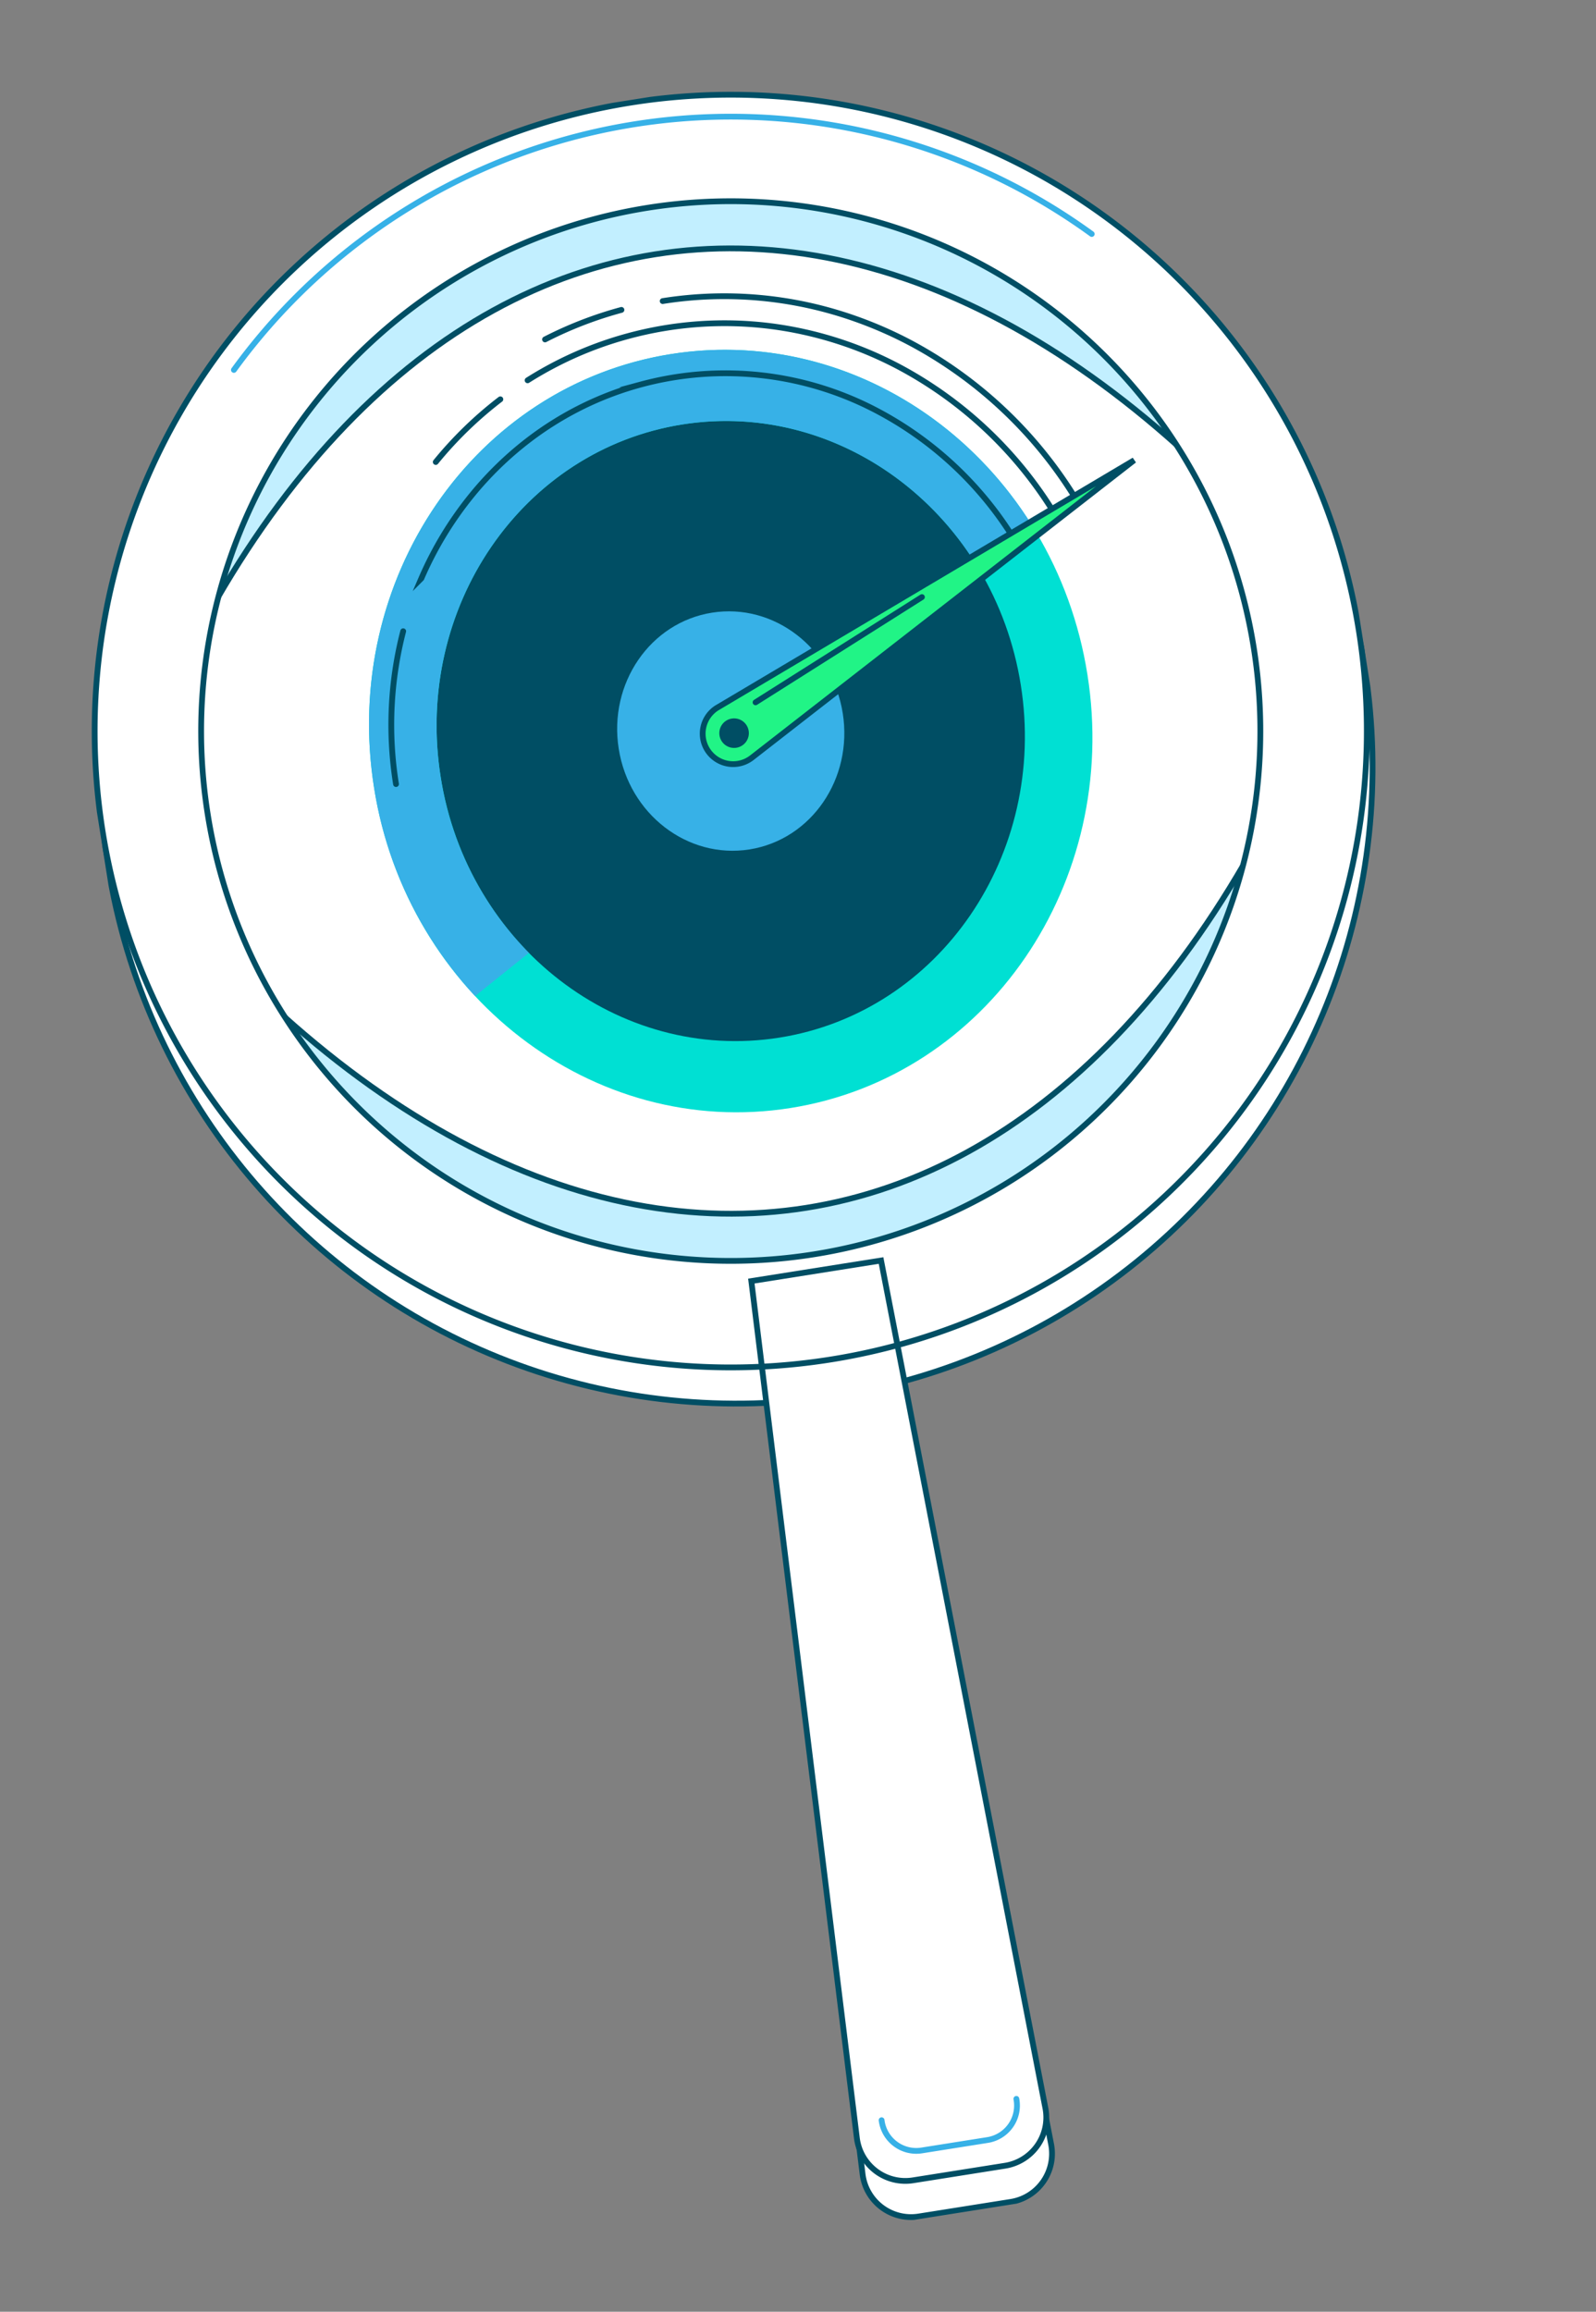
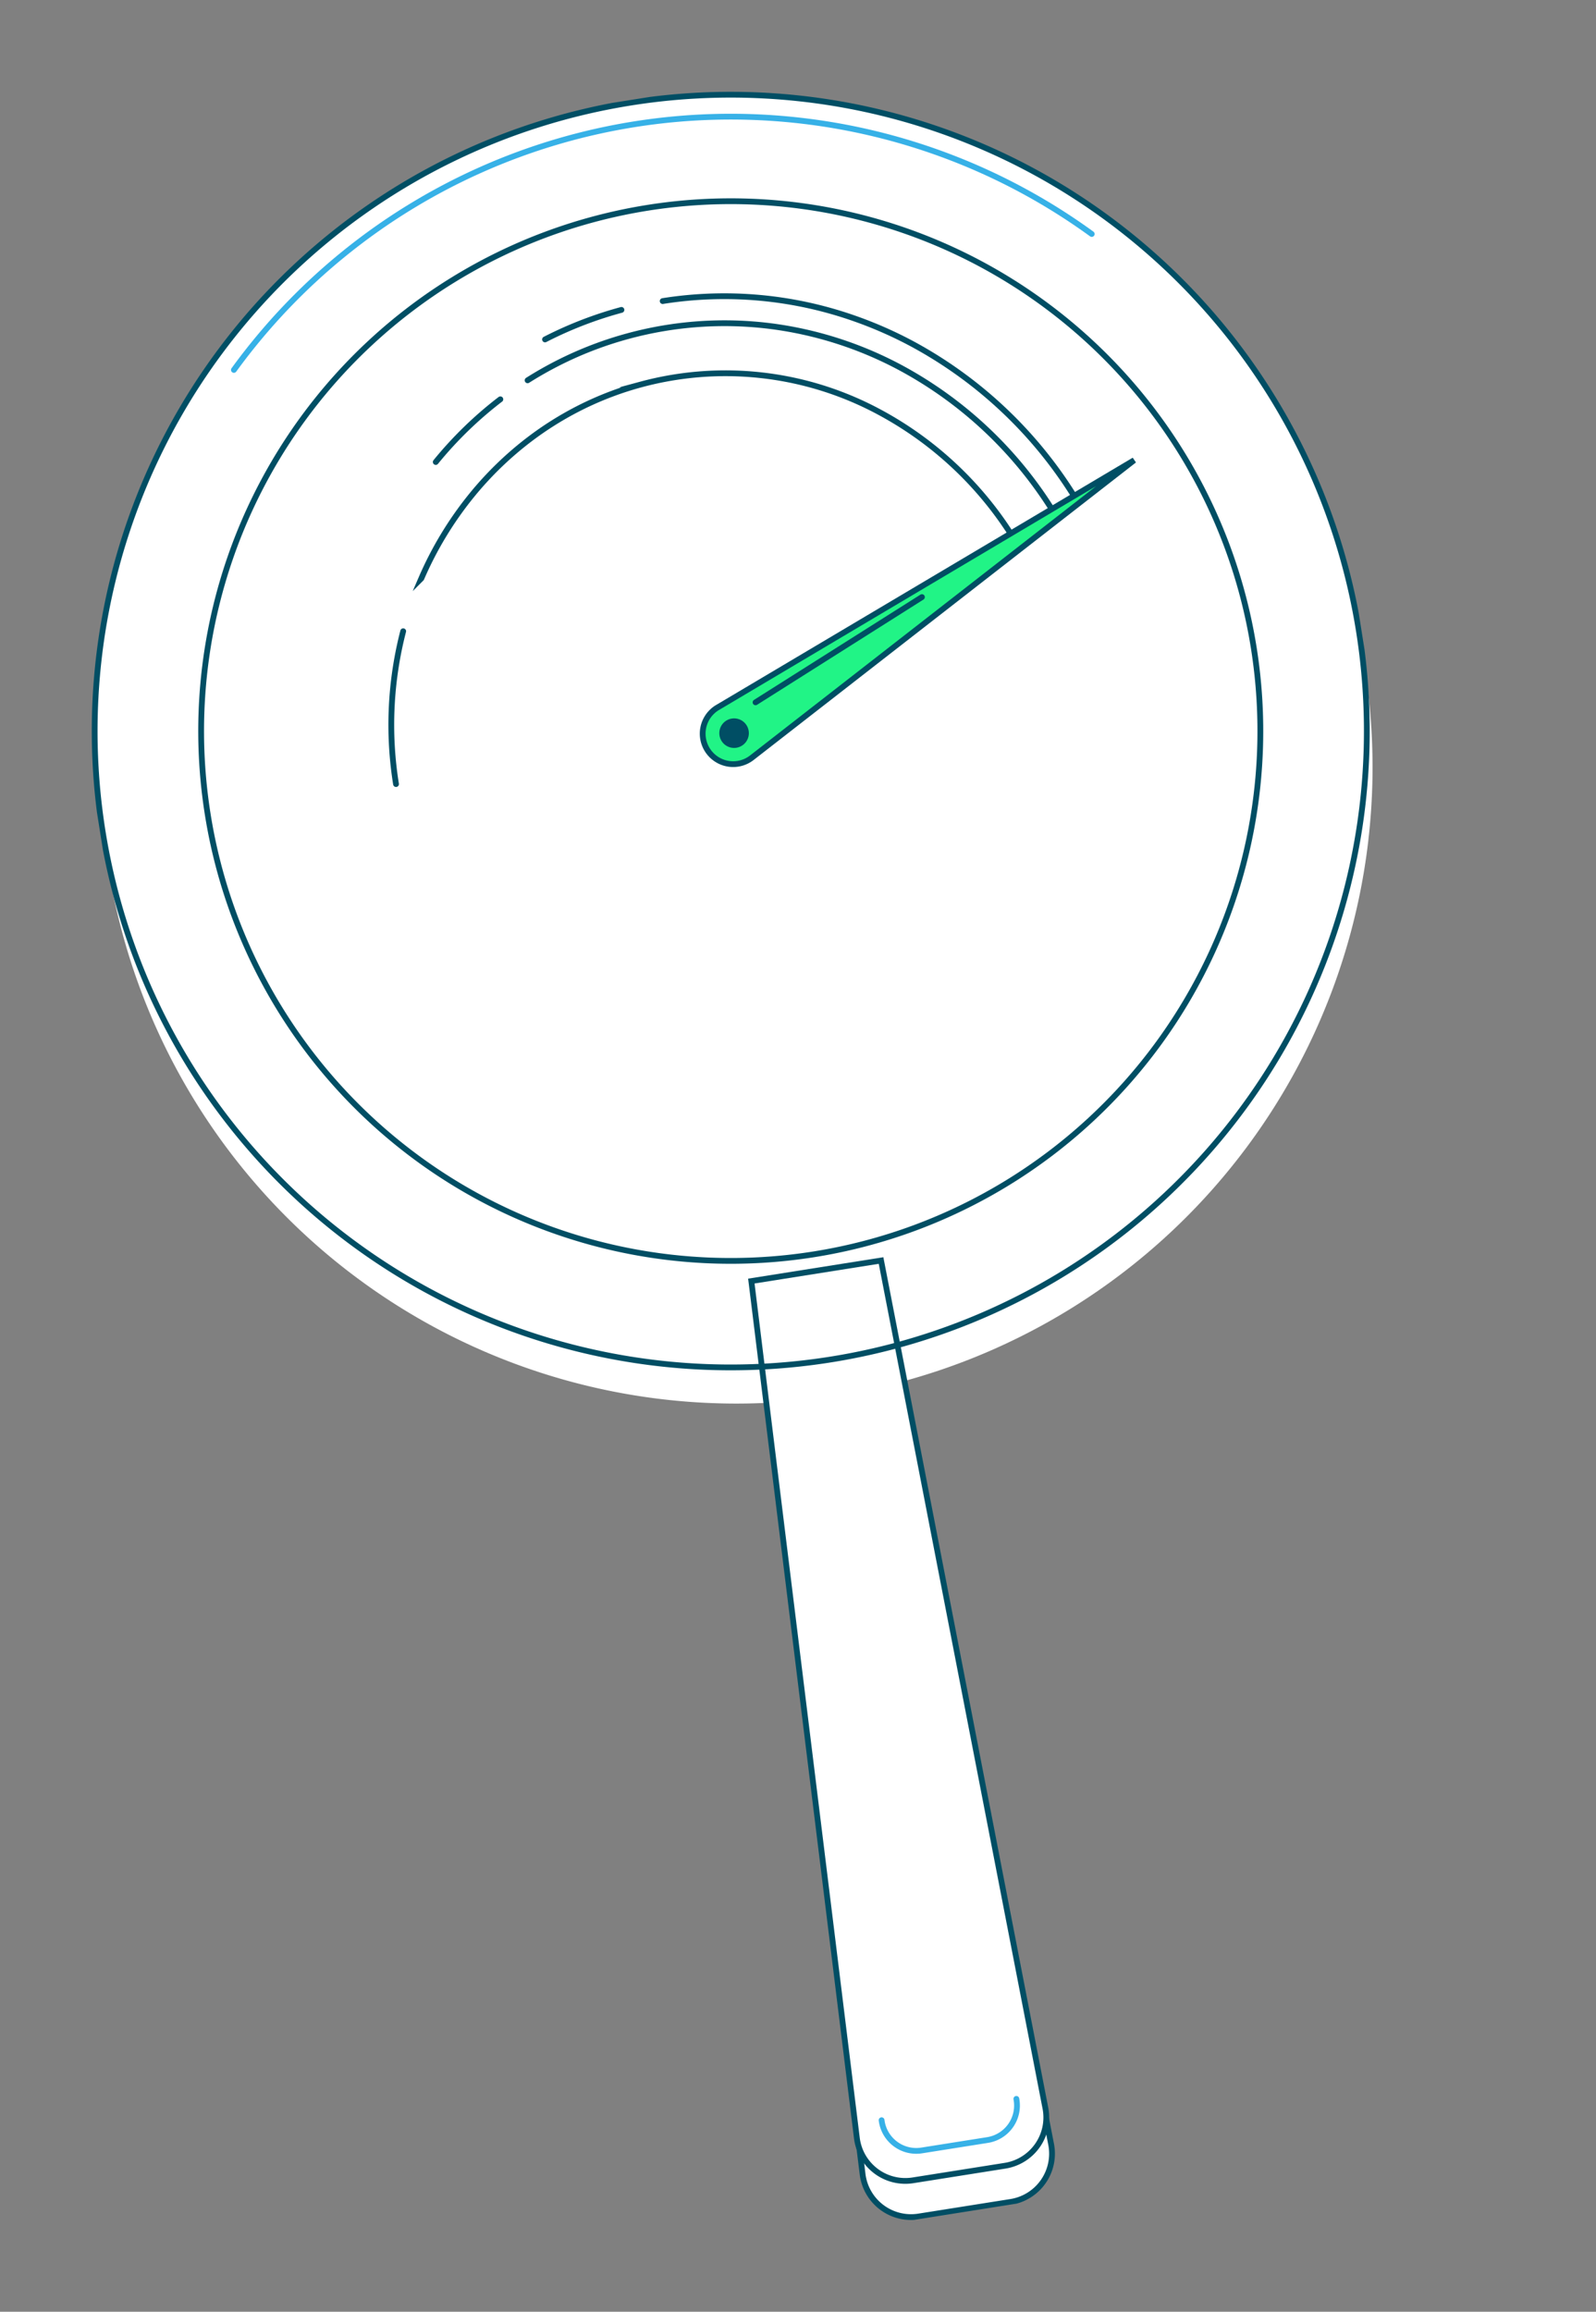
<svg xmlns="http://www.w3.org/2000/svg" width="276.21" height="399.907" viewBox="0 0 276.21 399.907">
  <rect x="0" y="0" width="276.21" height="399.907" fill="#808080" stroke="none" />
  <defs>
    <clipPath id="clip-path">
      <rect id="Rectangle_111" data-name="Rectangle 111" width="221.07" height="369.878" fill="none" />
    </clipPath>
    <clipPath id="clip-path-3">
      <rect id="Rectangle_109" data-name="Rectangle 109" width="183.31" height="183.311" fill="none" />
    </clipPath>
  </defs>
  <g id="Group_251" data-name="Group 251" transform="translate(0 34.583) rotate(-9)">
    <g id="Group_250" data-name="Group 250" clip-path="url(#clip-path)">
      <g id="Group_249" data-name="Group 249">
        <g id="Group_248" data-name="Group 248" clip-path="url(#clip-path)">
          <path id="Path_286" data-name="Path 286" d="M128.55,391.791H112.412a8.454,8.454,0,0,1-8.449-8.746l5.154-149.277h22.729L137,383.045a8.454,8.454,0,0,1-8.449,8.746" transform="translate(-9.946 -22.365)" fill="#fff" />
          <path id="Path_287" data-name="Path 287" d="M128.55,391.791H112.412a8.454,8.454,0,0,1-8.449-8.746l5.154-149.277h22.729L137,383.045A8.454,8.454,0,0,1,128.55,391.791Z" transform="translate(-9.946 -22.365)" fill="none" stroke="#004e64" stroke-miterlimit="10" stroke-width="1" />
          <path id="Path_288" data-name="Path 288" d="M110.583,7.505A110.083,110.083,0,1,0,220.666,117.588,110.083,110.083,0,0,0,110.583,7.505" transform="translate(-0.048 -0.718)" fill="#fff" />
-           <circle id="Ellipse_17" data-name="Ellipse 17" cx="110.083" cy="110.083" r="110.083" transform="translate(0.452 6.787)" fill="none" stroke="#004e64" stroke-miterlimit="10" stroke-width="1" />
          <g id="Group_247" data-name="Group 247" transform="translate(18.88 18.88)" opacity="0.8">
            <g id="Group_246" data-name="Group 246">
              <g id="Group_245" data-name="Group 245" clip-path="url(#clip-path-3)">
                <path id="Path_289" data-name="Path 289" d="M112.532,204.188a91.655,91.655,0,1,1,91.655-91.655,91.656,91.656,0,0,1-91.655,91.655" transform="translate(-20.877 -20.877)" fill="#b3ebff" />
              </g>
            </g>
          </g>
          <path id="Path_290" data-name="Path 290" d="M128.55,384.785H112.412a8.454,8.454,0,0,1-8.449-8.746l5.154-149.277h22.729L137,376.039a8.454,8.454,0,0,1-8.449,8.746" transform="translate(-9.946 -21.695)" fill="#fff" />
          <path id="Path_292" data-name="Path 292" d="M218.994,113.4C159.228,2.054,62.333,2.054,2.567,113.4c59.766,111.337,156.661,111.337,216.427,0" transform="translate(-0.246 -2.86)" fill="#fff" />
          <path id="Path_293" data-name="Path 293" d="M218.994,113.4C159.228,2.054,62.333,2.054,2.567,113.4,62.333,224.733,159.228,224.733,218.994,113.4Z" transform="translate(-0.246 -2.86)" fill="none" stroke="#004e64" stroke-miterlimit="10" stroke-width="1" />
          <path id="Path_294" data-name="Path 294" d="M178.115,115.239c0,36.469-27.982,66.029-62.5,66.029s-62.5-29.56-62.5-66.029,27.981-66.025,62.5-66.025,62.5,29.56,62.5,66.025" transform="translate(-5.082 -4.708)" fill="#00e0d3" />
          <path id="Path_295" data-name="Path 295" d="M167.678,116.544c0,29.657-22.756,53.7-50.826,53.7s-50.826-24.04-50.826-53.7S88.782,62.85,116.852,62.85s50.826,24.04,50.826,53.694" transform="translate(-6.317 -6.013)" fill="#004e64" />
          <path id="Path_296" data-name="Path 296" d="M115.617,49.215c-34.516,0-62.5,29.56-62.5,66.025A68.277,68.277,0,0,0,64.746,153.6l10.367-5.924A55.453,55.453,0,0,1,64.791,115.24c0-29.655,22.756-53.694,50.826-53.694,20.932,0,38.908,13.367,46.7,32.462l10.8-4.693c-9.537-23.578-31.689-40.1-57.5-40.1" transform="translate(-5.082 -4.709)" fill="#37b1e7" />
          <path id="Path_297" data-name="Path 297" d="M139.781,120.031c0,11.453-8.787,20.735-19.628,20.735s-19.628-9.282-19.628-20.735S109.312,99.3,120.153,99.3s19.628,9.283,19.628,20.732" transform="translate(-9.618 -9.5)" fill="#37b1e7" />
-           <path id="Path_298" data-name="Path 298" d="M110.583.5A110.083,110.083,0,1,0,220.666,110.583,110.083,110.083,0,0,0,110.583.5m0,201.738a91.655,91.655,0,1,1,91.655-91.655,91.656,91.656,0,0,1-91.655,91.655" transform="translate(-0.048 -0.048)" fill="#fff" />
+           <path id="Path_298" data-name="Path 298" d="M110.583.5A110.083,110.083,0,1,0,220.666,110.583,110.083,110.083,0,0,0,110.583.5m0,201.738" transform="translate(-0.048 -0.048)" fill="#fff" />
          <path id="Path_299" data-name="Path 299" d="M110.583.5A110.083,110.083,0,1,0,220.666,110.583,110.083,110.083,0,0,0,110.583.5Zm0,201.738a91.655,91.655,0,1,1,91.655-91.655A91.656,91.656,0,0,1,110.583,202.238Z" transform="translate(-0.048 -0.048)" fill="none" stroke="#004e64" stroke-miterlimit="10" stroke-width="1" />
          <path id="Path_300" data-name="Path 300" d="M124.609,125.545" transform="translate(-11.922 -12.011)" fill="none" stroke="#004e64" stroke-linecap="round" stroke-miterlimit="10" stroke-width="1" />
          <path id="Path_301" data-name="Path 301" d="M201.053,122.224" transform="translate(-19.235 -11.694)" fill="none" stroke="#37b1e7" stroke-miterlimit="10" stroke-width="1" />
          <path id="Path_302" data-name="Path 302" d="M196.155,122.224" transform="translate(-18.767 -11.694)" fill="none" stroke="#37b1e7" stroke-miterlimit="10" stroke-width="1" />
          <path id="Path_303" data-name="Path 303" d="M57.373,115.669A64.68,64.68,0,0,1,62.735,89.75m4.533-8.534A61.3,61.3,0,0,1,78.175,68.334,58.651,58.651,0,0,1,89.35,60.47a56.6,56.6,0,0,1,9.275-3.992,55.791,55.791,0,0,1,6.407-1.685q2.462-.494,5-.767a56.169,56.169,0,0,1,40.194,11.3,61.65,61.65,0,0,1,19.5,25.375" transform="translate(-5.489 -5.138)" fill="none" stroke="#004e64" stroke-linecap="round" stroke-miterlimit="10" stroke-width="1" />
          <path id="Path_304" data-name="Path 304" d="M122.229,38.952a67.931,67.931,0,0,1,32.313,8.163,70.681,70.681,0,0,1,9.249,5.954,74.922,74.922,0,0,1,23.7,30.839" transform="translate(-11.694 -3.727)" fill="none" stroke="#004e64" stroke-linecap="round" stroke-miterlimit="10" stroke-width="1" />
          <path id="Path_305" data-name="Path 305" d="M98.846,42.362a67.584,67.584,0,0,1,7.786-2.048q2.994-.6,6.072-.931" transform="translate(-9.457 -3.768)" fill="none" stroke="#004e64" stroke-linecap="round" stroke-miterlimit="10" stroke-width="1" />
          <path id="Path_306" data-name="Path 306" d="M94.329,49.329q2.645-1.139,5.4-2.044a63.637,63.637,0,0,1,7.3-1.921q2.808-.562,5.695-.874a63.734,63.734,0,0,1,24.523,2.133,65.092,65.092,0,0,1,21.291,10.743,70.26,70.26,0,0,1,22.224,28.923" transform="translate(-9.025 -4.222)" fill="none" stroke="#004e64" stroke-linecap="round" stroke-miterlimit="10" stroke-width="1" />
          <path id="Path_307" data-name="Path 307" d="M74.523,61.614a66.814,66.814,0,0,1,12.738-8.963" transform="translate(-7.13 -5.037)" fill="none" stroke="#004e64" stroke-linecap="round" stroke-miterlimit="10" stroke-width="1" />
          <path id="Path_308" data-name="Path 308" d="M120.107,114.1,198,83.128l-73.4,40.484a5.272,5.272,0,1,1-4.493-9.515" transform="translate(-11.173 -7.953)" fill="#21f486" />
          <path id="Path_309" data-name="Path 309" d="M120.107,114.1,198,83.128l-73.4,40.484a5.272,5.272,0,1,1-4.493-9.515Z" transform="translate(-11.173 -7.953)" fill="none" stroke="#004e64" stroke-miterlimit="10" stroke-width="1" />
          <path id="Path_310" data-name="Path 310" d="M125.082,122.455a2.555,2.555,0,1,0-2.555,2.555,2.555,2.555,0,0,0,2.555-2.555" transform="translate(-11.478 -11.471)" fill="#004e64" />
          <line id="Line_44" data-name="Line 44" y1="13.478" x2="31.293" transform="translate(115.55 92.823)" fill="#fff" />
          <line id="Line_45" data-name="Line 45" y1="13.478" x2="31.293" transform="translate(115.55 92.823)" fill="none" stroke="#004e64" stroke-linecap="round" stroke-miterlimit="10" stroke-width="1" />
          <path id="Path_311" data-name="Path 311" d="M132.786,389.208a6.043,6.043,0,0,1-6.039,6.252H115.212a6.043,6.043,0,0,1-6.039-6.252" transform="translate(-10.445 -37.237)" fill="none" stroke="#37b1e7" stroke-linecap="round" stroke-miterlimit="10" stroke-width="1" />
          <path id="Path_312" data-name="Path 312" d="M189.435,35.829a106.287,106.287,0,0,0-150.313,0" transform="translate(-3.743 -0.449)" fill="none" stroke="#37b1e7" stroke-linecap="round" stroke-miterlimit="10" stroke-width="1" />
          <path id="Path_291" data-name="Path 291" d="M128.55,384.785H112.412a8.454,8.454,0,0,1-8.449-8.746l5.154-149.277h22.729L137,376.039A8.454,8.454,0,0,1,128.55,384.785Z" transform="translate(-9.946 -21.695)" fill="none" stroke="#004e64" stroke-miterlimit="10" stroke-width="1" />
        </g>
      </g>
    </g>
  </g>
</svg>